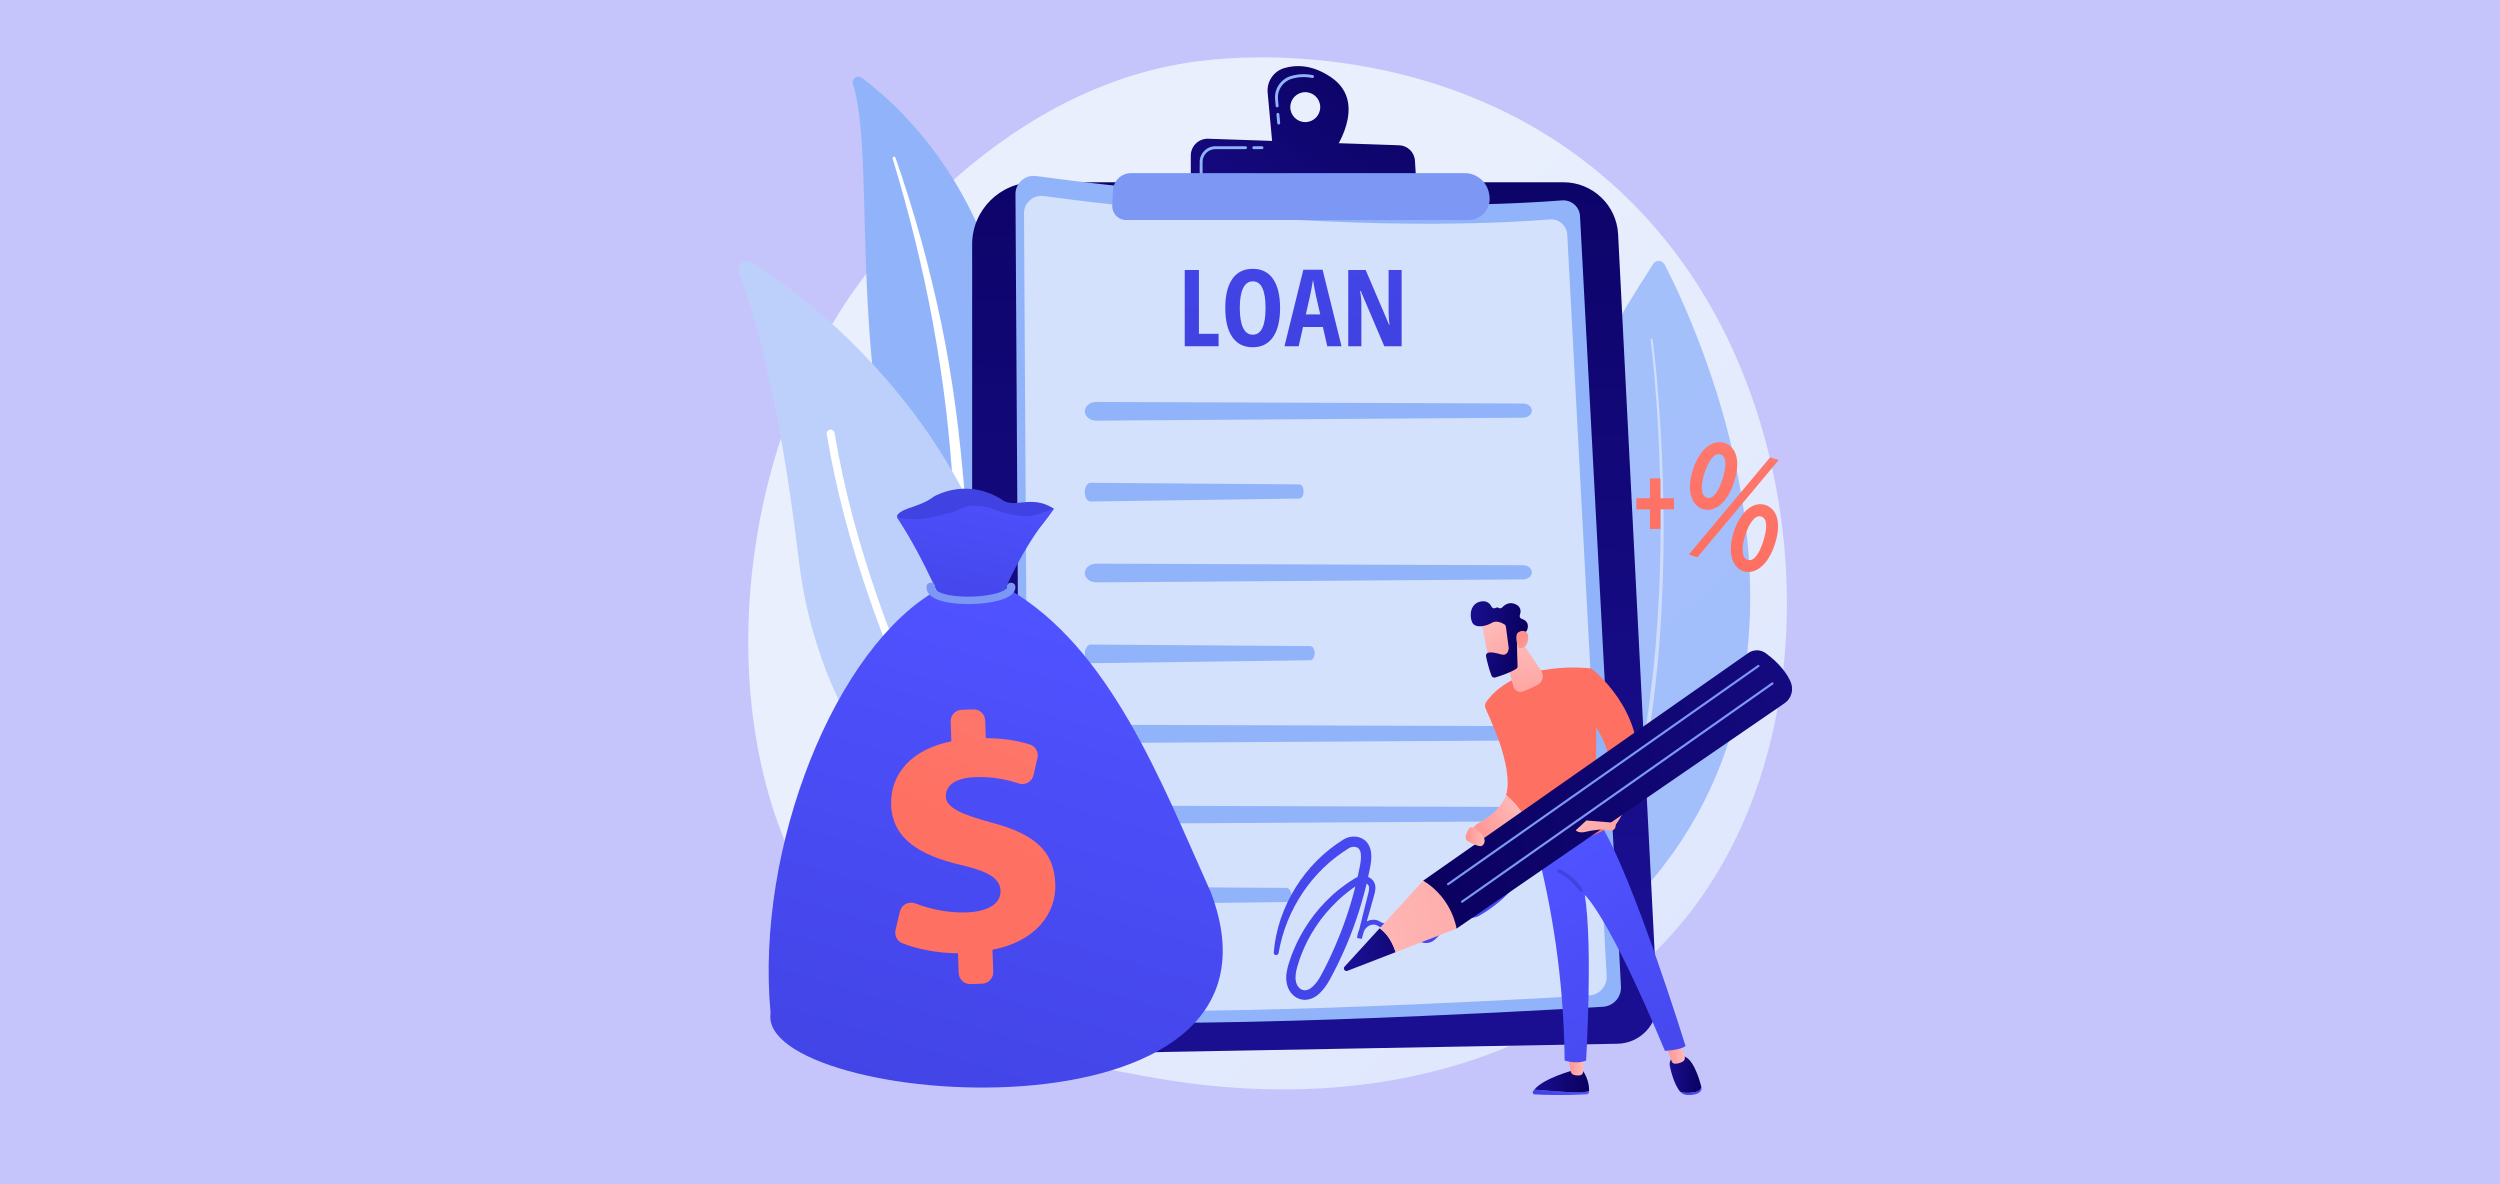
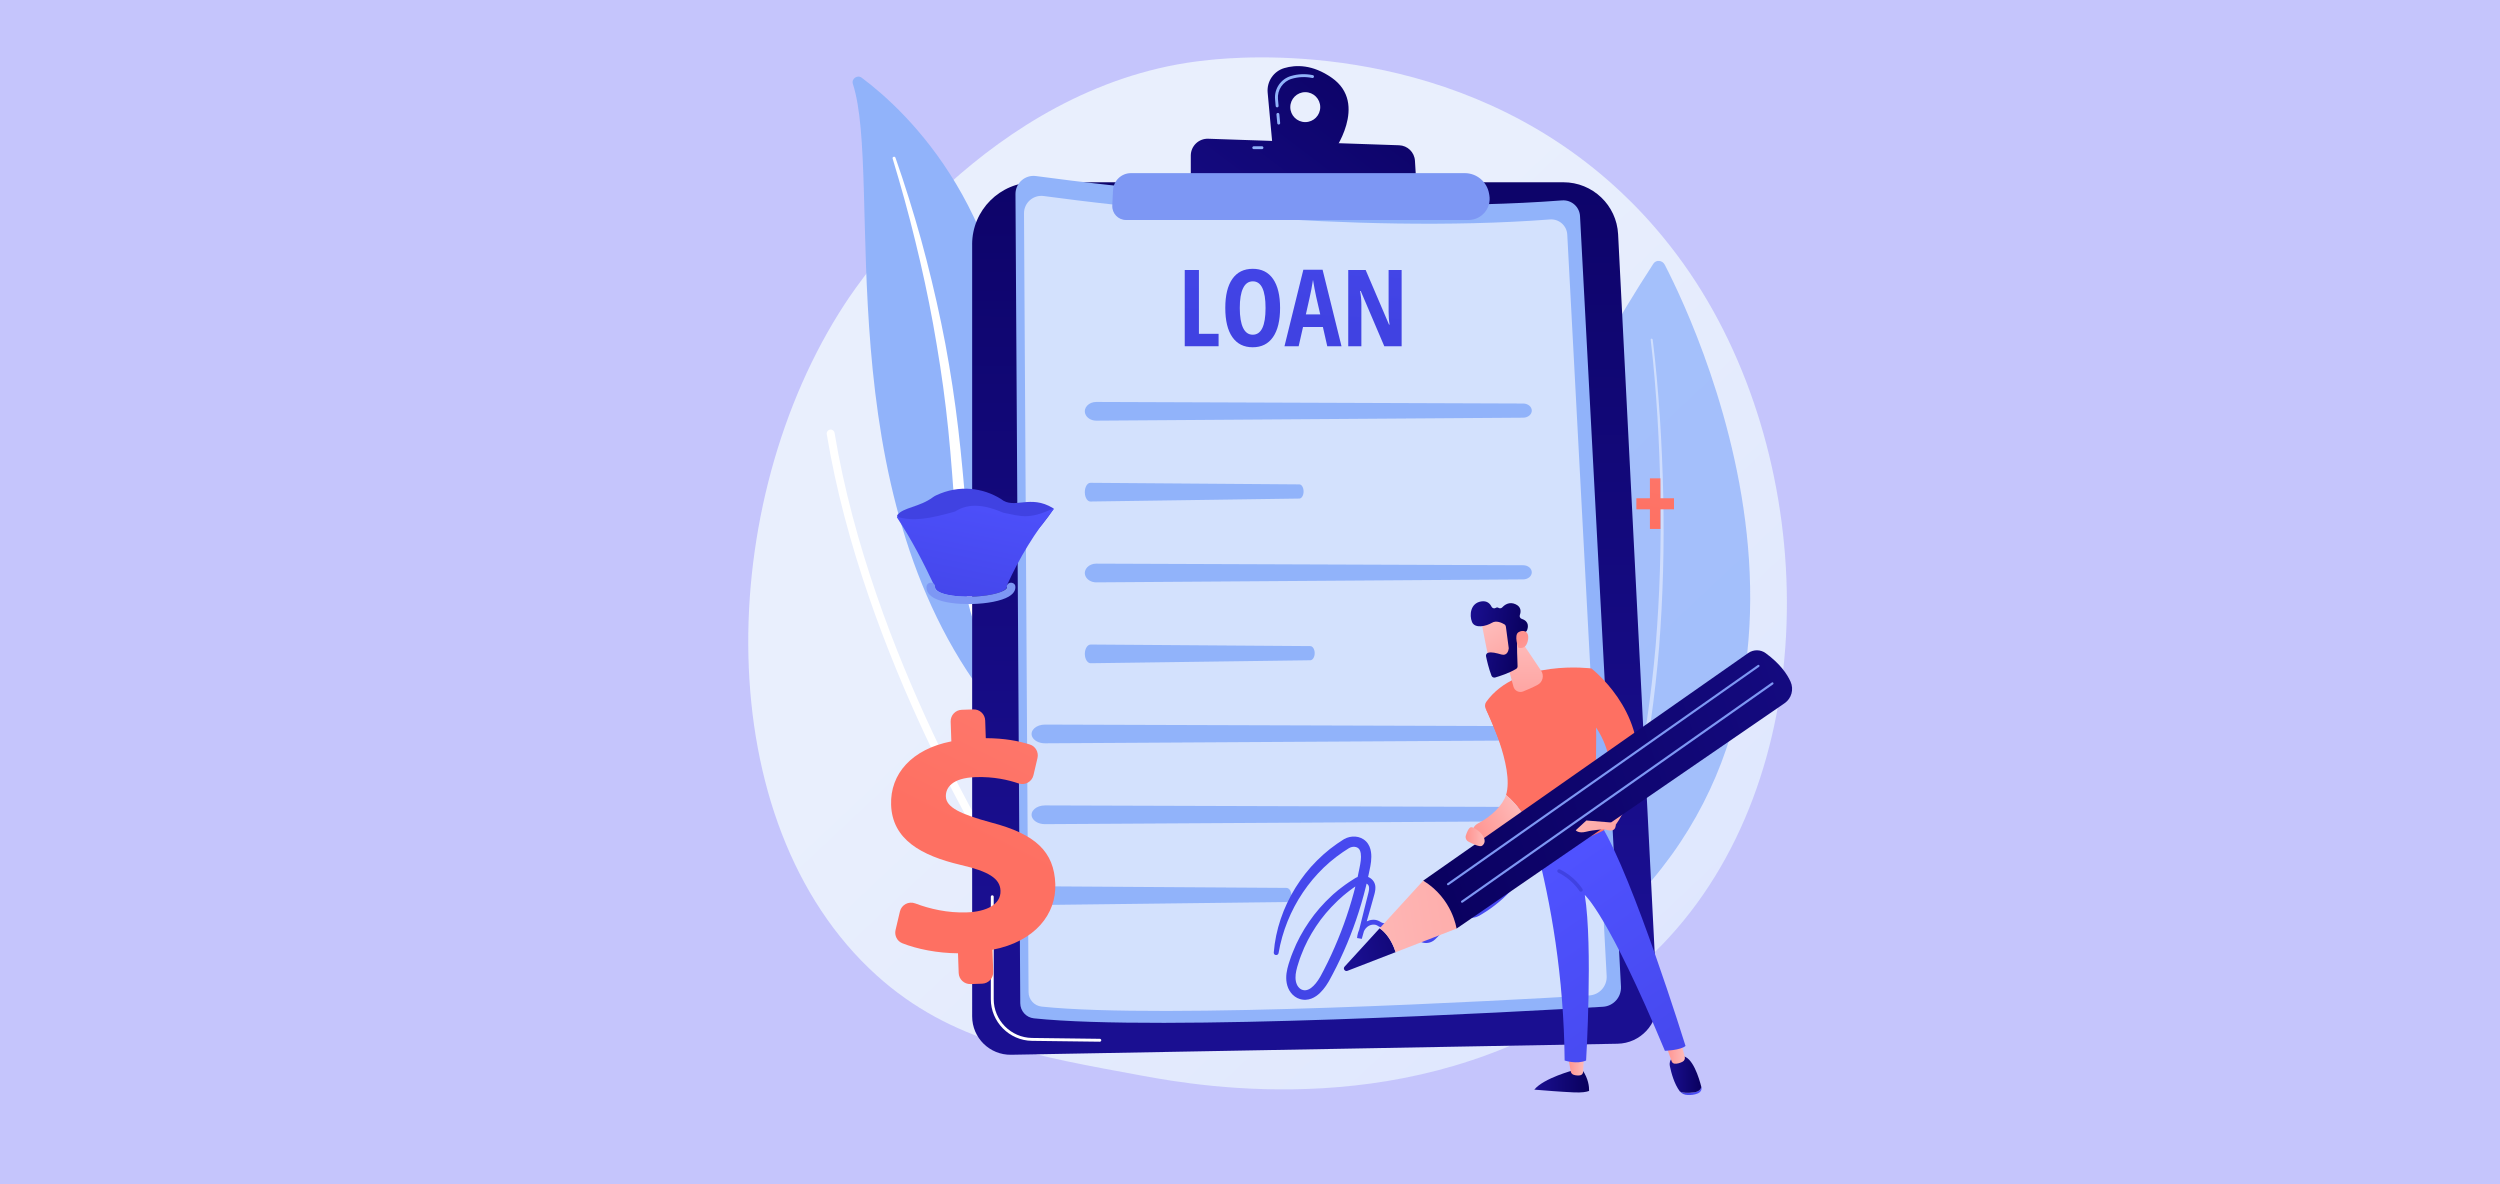
<svg xmlns="http://www.w3.org/2000/svg" version="1.1" id="Layer_1" x="0px" y="0px" viewBox="0 0 950 450" style="enable-background:new 0 0 950 450;" xml:space="preserve">
  <style type="text/css">
	.st0{fill:#C5C5FC;}
	.st1{fill:url(#SVGID_1_);}
	.st2{opacity:0.77;}
	.st3{fill:#91B3FA;}
	.st4{opacity:0.5;fill:#FFFFFF;}
	.st5{fill:#FFFFFF;}
	.st6{fill:#BDD0FB;}
	.st7{fill:url(#SVGID_2_);}
	.st8{opacity:0.6;fill:#FFFFFF;}
	.st9{fill:url(#SVGID_3_);}
	.st10{fill:url(#SVGID_4_);}
	.st11{fill:url(#SVGID_5_);}
	.st12{fill:url(#SVGID_6_);}
	.st13{fill:url(#SVGID_7_);}
	.st14{fill:url(#SVGID_8_);}
	.st15{fill:#7D97F4;}
	.st16{fill:url(#SVGID_9_);}
	.st17{fill:url(#SVGID_10_);}
	.st18{fill:url(#SVGID_11_);}
	.st19{fill:url(#SVGID_12_);}
	.st20{fill:url(#SVGID_13_);}
	.st21{fill:url(#SVGID_14_);}
	.st22{fill:url(#SVGID_15_);}
	.st23{fill:url(#SVGID_16_);}
	.st24{fill:url(#SVGID_17_);}
	.st25{fill:url(#SVGID_18_);}
	.st26{fill:url(#SVGID_19_);}
	.st27{fill:url(#SVGID_20_);}
	.st28{fill:url(#SVGID_21_);}
	.st29{fill:url(#SVGID_22_);}
	.st30{fill:url(#SVGID_23_);}
	.st31{fill:url(#SVGID_24_);}
	.st32{fill:url(#SVGID_25_);}
	.st33{fill:url(#SVGID_26_);}
	.st34{fill:url(#SVGID_27_);}
	.st35{fill:url(#SVGID_28_);}
	.st36{fill:url(#SVGID_29_);}
	.st37{fill:url(#SVGID_30_);}
	.st38{fill:url(#SVGID_31_);}
	.st39{fill:url(#SVGID_32_);}
	.st40{fill:url(#SVGID_33_);}
	.st41{fill:url(#SVGID_34_);}
	.st42{fill:url(#SVGID_35_);}
	.st43{fill:url(#SVGID_36_);}
	.st44{fill:url(#SVGID_37_);}
</style>
  <rect class="st0" width="950" height="450" />
  <g>
    <linearGradient id="SVGID_1_" gradientUnits="userSpaceOnUse" x1="715.09" y1="477.927" x2="436.802" y2="181.685">
      <stop offset="0" style="stop-color:#DAE3FE" />
      <stop offset="1" style="stop-color:#E9EFFD" />
    </linearGradient>
    <path class="st1" d="M631.53,359.08c-10.27,10.59-19.47,16.81-26.5,21.51c-68.64,45.83-147.1,32.62-171.36,28.11   c-39.14-7.28-72.18-12.42-100.56-38.07c-64.5-58.27-61.36-179.84-12.08-255.14c5.84-8.93,55.05-81.87,133.69-92.15   c1.92-0.25,3.36-0.39,4.61-0.53c12.16-1.29,87.54-8.09,149.01,43.41c8.8,7.37,22.96,20.67,36.09,40.94   C692.44,181.31,692.59,296.14,631.53,359.08z" />
    <g class="st2">
      <path class="st3" d="M632.6,100.58c13.64,26.4,86.87,182.9-45.44,269.25c0,0-74.33-92.2,41.14-269.65    C629.31,98.63,631.71,98.86,632.6,100.58z" />
      <path class="st4" d="M628.04,129.13c1.22,9.86,2.05,19.68,2.71,29.48c0.64,9.8,1.06,19.57,1.27,29.31    c0.44,19.48-0.07,38.81-1.55,57.87c-0.79,9.52-1.85,18.97-3.18,28.33c-1.41,9.33-3.12,18.56-5.18,27.64    c-2.16,9.04-4.66,17.93-7.64,26.59c-3.07,8.6-6.6,16.95-10.69,24.92c-0.23,0.44-0.79,0.54-1.25,0.21    c-0.46-0.33-0.66-0.95-0.43-1.4l0,0l0.01-0.01c4.09-7.87,7.63-16.12,10.72-24.63c3-8.57,5.53-17.38,7.72-26.36    c2.09-9.02,3.84-18.19,5.29-27.47c1.37-9.31,2.47-18.71,3.3-28.19c1.57-18.99,2.16-38.25,1.82-57.68    c-0.16-9.71-0.54-19.46-1.13-29.24c-0.62-9.78-1.4-19.59-2.57-29.4l0-0.01c-0.03-0.23,0.13-0.41,0.34-0.4    C627.82,128.7,628.01,128.89,628.04,129.13z" />
    </g>
    <g>
      <path class="st3" d="M324.1,31.92c-0.65-1.99,1.68-3.63,3.36-2.38c17.05,12.72,59,51.84,58.38,128.62    c-0.78,96.32,22.96,128.74,49.99,147.09c0,0-34.96-6.1-60.25-38.86C313.51,185.96,335.58,67.36,324.1,31.92z" />
      <path class="st5" d="M339.2,60.26c3.13,10.36,6.05,20.77,8.59,31.28c2.59,10.49,4.87,21.06,6.81,31.68    c1.9,10.63,3.6,21.29,4.85,32c1.29,10.71,2.13,21.47,2.93,32.27c0.86,10.79,1.66,21.67,3.58,32.49c1.9,10.8,5.13,21.56,10.22,31.4    c1.27,2.45,2.59,4.89,4.05,7.23c1.41,2.36,2.93,4.67,4.48,6.94c3.13,4.54,6.58,8.87,10.32,12.93c7.52,8.1,16.26,15.05,25.67,20.71    c0.99,0.6,2.27,0.28,2.87-0.71c0.58-0.97,0.29-2.23-0.66-2.84l-0.01,0c-2.25-1.44-4.48-2.9-6.63-4.46    c-1.09-0.76-2.15-1.57-3.22-2.36c-1.04-0.83-2.11-1.62-3.12-2.48c-4.1-3.37-7.97-7.02-11.54-10.94    c-7.18-7.8-13.23-16.71-18.11-26.1c-2.39-4.73-4.43-9.62-6.08-14.65c-1.65-5.04-2.91-10.21-3.89-15.45    c-1.94-10.5-2.83-21.26-3.76-32.04c-0.95-10.78-1.98-21.62-3.45-32.39c-0.72-5.39-1.54-10.76-2.45-16.12    c-0.44-2.68-0.94-5.35-1.42-8.02c-0.51-2.67-1.04-5.33-1.59-7.99c-2.22-10.63-4.77-21.19-7.64-31.66    c-2.93-10.45-6.13-20.82-9.72-31.05c-0.1-0.29-0.42-0.45-0.72-0.34C339.27,59.67,339.11,59.98,339.2,60.26z" />
    </g>
    <g>
      <g>
-         <path class="st6" d="M386.46,330.22c-0.67,3.8-5,5.68-8.27,3.62c-18-11.39-65.98-48.18-74.67-121.2     c-7.34-61.66-17.17-94.39-22.67-108.94c-1.16-3.08,2.28-5.85,5.04-4.06C316.37,119.33,410.72,192.46,386.46,330.22z" />
        <path class="st5" d="M381.32,331.15c-0.07,0.07-0.15,0.13-0.23,0.18c-0.7,0.45-1.63,0.24-2.08-0.46     c-0.51-0.8-50.77-80.61-64.84-165.88c-0.14-0.82,0.42-1.6,1.24-1.73c0.82-0.14,1.6,0.42,1.73,1.24     c13.97,84.65,63.91,163.96,64.41,164.76C381.94,329.86,381.83,330.66,381.32,331.15z" />
      </g>
    </g>
    <g>
      <linearGradient id="SVGID_2_" gradientUnits="userSpaceOnUse" x1="501.094" y1="-20.599" x2="498.911" y2="349.735">
        <stop offset="0" style="stop-color:#09005D" />
        <stop offset="1" style="stop-color:#1A0F91" />
      </linearGradient>
      <path class="st7" d="M369.41,92.9c0-13.06,10.58-23.64,23.64-23.64h201.03c11.09,0,20.24,8.69,20.8,19.77l14.84,291.45    c0.44,8.67-6.38,15.98-15.06,16.14l-230.4,4.19c-8.15,0.15-14.84-6.42-14.84-14.58V92.9z" />
      <path class="st5" d="M417.93,395.85C417.93,395.85,417.92,395.85,417.93,395.85l-25.79-0.33c-8.62-0.11-15.63-7.22-15.63-15.84    v-38.92c0-0.3,0.25-0.55,0.55-0.55c0.3,0,0.55,0.25,0.55,0.55v38.92c0,8.02,6.53,14.63,14.55,14.74l25.78,0.33    c0.3,0,0.55,0.25,0.54,0.56C418.48,395.61,418.23,395.85,417.93,395.85z" />
      <path class="st5" d="M377.06,329.25c-0.3,0-0.55-0.25-0.55-0.55v-6.3c0-0.3,0.25-0.55,0.55-0.55c0.3,0,0.55,0.25,0.55,0.55v6.3    C377.61,329,377.36,329.25,377.06,329.25z" />
      <g>
        <path class="st3" d="M385.88,73.75c-0.02-4.18,3.65-7.41,7.79-6.85c27.45,3.72,121.85,15.24,199.9,9.25     c3.56-0.27,6.65,2.42,6.84,5.99l15.56,292.75c0.21,4.01-2.85,7.45-6.86,7.68c-32.83,1.94-168.01,9.45-216.23,4.4     c-2.93-0.31-5.16-2.78-5.18-5.73L385.88,73.75z" />
        <path class="st8" d="M389.12,81.08c-0.02-4.02,3.51-7.13,7.49-6.59c26.42,3.58,117.26,14.66,192.37,8.9     c3.43-0.26,6.4,2.33,6.58,5.76l14.97,281.73c0.21,3.86-2.74,7.17-6.61,7.39c-31.59,1.87-161.69,9.1-208.09,4.24     c-2.82-0.3-4.97-2.67-4.98-5.51L389.12,81.08z" />
        <g>
          <path class="st3" d="M392.17,279.81c0.59,1.57,2.64,2.67,4.97,2.65l189.85-1.13c2.15-0.01,3.87-1.25,3.82-2.75      c-0.05-1.46-1.75-2.63-3.83-2.63l-189.86-0.61C393.77,275.33,391.32,277.54,392.17,279.81z" />
          <path class="st3" d="M392.17,310.53c0.59,1.57,2.64,2.67,4.97,2.65l189.85-1.13c2.15-0.01,3.87-1.25,3.82-2.75      c-0.05-1.46-1.75-2.63-3.83-2.63l-189.86-0.61C393.77,306.05,391.32,308.27,392.17,310.53z" />
          <path class="st3" d="M392.08,341.26L392.08,341.26c0.29,1.57,1.31,2.67,2.47,2.65l94.26-1.13c1.07-0.01,1.92-1.25,1.9-2.75      c-0.02-1.46-0.87-2.63-1.9-2.63l-94.26-0.61C392.88,336.78,391.66,338.99,392.08,341.26z" />
        </g>
        <g>
          <path class="st3" d="M412.38,157.2c0.51,1.57,2.26,2.67,4.25,2.65l162.19-1.13c1.83-0.01,3.3-1.25,3.26-2.75      c-0.04-1.46-1.49-2.63-3.28-2.63l-162.2-0.6C413.74,152.73,411.65,154.94,412.38,157.2z" />
          <path class="st3" d="M412.3,187.93c0.25,1.57,1.1,2.67,2.08,2.65l79.38-1.13c0.9-0.01,1.62-1.25,1.6-2.75      c-0.02-1.46-0.73-2.63-1.6-2.63l-79.38-0.6C412.97,183.45,411.94,185.66,412.3,187.93z" />
          <path class="st3" d="M412.38,218.65c0.51,1.57,2.26,2.67,4.25,2.65l162.19-1.13c1.83-0.01,3.3-1.25,3.26-2.75      c-0.04-1.46-1.49-2.63-3.28-2.63l-162.2-0.61C413.74,214.17,411.65,216.39,412.38,218.65z" />
          <path class="st3" d="M412.31,249.38L412.31,249.38c0.26,1.57,1.16,2.67,2.18,2.65l83.41-1.13c0.94-0.01,1.7-1.25,1.68-2.75      c-0.02-1.46-0.77-2.63-1.68-2.63l-83.41-0.6C413.01,244.9,411.93,247.11,412.31,249.38z" />
        </g>
        <g>
          <linearGradient id="SVGID_3_" gradientUnits="userSpaceOnUse" x1="462.924" y1="-4.679" x2="456.402" y2="121.413">
            <stop offset="0" style="stop-color:#4F52FF" />
            <stop offset="1" style="stop-color:#4042E2" />
          </linearGradient>
          <path class="st9" d="M450.2,131.57V102.6h5.39v24.25h7.47v4.72H450.2z" />
          <linearGradient id="SVGID_4_" gradientUnits="userSpaceOnUse" x1="482.265" y1="-3.679" x2="475.743" y2="122.414">
            <stop offset="0" style="stop-color:#4F52FF" />
            <stop offset="1" style="stop-color:#4042E2" />
          </linearGradient>
          <path class="st10" d="M486.43,117.04c0,4.79-0.9,8.48-2.69,11.06c-1.8,2.58-4.37,3.86-7.71,3.86c-3.36,0-5.93-1.28-7.73-3.85      c-1.8-2.57-2.69-6.27-2.69-11.1c0-4.79,0.9-8.47,2.69-11.03c1.8-2.56,4.38-3.83,7.77-3.83c3.34,0,5.9,1.28,7.69,3.85      C485.54,108.57,486.43,112.25,486.43,117.04z M471.12,117.04c0,3.3,0.42,5.82,1.25,7.55c0.83,1.73,2.05,2.6,3.67,2.6      c3.25,0,4.87-3.38,4.87-10.14c0-6.76-1.61-10.14-4.83-10.14c-1.64,0-2.87,0.86-3.7,2.59      C471.53,111.21,471.12,113.73,471.12,117.04z" />
          <linearGradient id="SVGID_5_" gradientUnits="userSpaceOnUse" x1="505.866" y1="-2.458" x2="499.344" y2="123.634">
            <stop offset="0" style="stop-color:#4F52FF" />
            <stop offset="1" style="stop-color:#4042E2" />
          </linearGradient>
          <path class="st11" d="M504.36,131.57l-1.66-7.31h-7.55l-1.66,7.31h-5.39l7.17-29.08h7.31l7.19,29.08H504.36z M501.69,119.48      l-1.55-6.74c-0.09-0.41-0.3-1.44-0.62-3.08c-0.32-1.64-0.52-2.74-0.58-3.3c-0.17,1.14-0.39,2.39-0.65,3.75      c-0.26,1.37-0.95,4.49-2.06,9.36H501.69z" />
          <linearGradient id="SVGID_6_" gradientUnits="userSpaceOnUse" x1="528.593" y1="-1.282" x2="522.071" y2="124.81">
            <stop offset="0" style="stop-color:#4F52FF" />
            <stop offset="1" style="stop-color:#4042E2" />
          </linearGradient>
          <path class="st12" d="M532.61,131.57h-6.58l-8.95-20.98h-0.26c0.33,1.6,0.5,3.32,0.5,5.15v15.83h-4.99V102.6h6.62l8.88,20.76      h0.22c-0.25-1.39-0.38-3.04-0.38-4.95V102.6h4.95V131.57z" />
        </g>
      </g>
      <linearGradient id="SVGID_7_" gradientUnits="userSpaceOnUse" x1="528.462" y1="-0.483" x2="435.997" y2="121.153">
        <stop offset="0" style="stop-color:#09005D" />
        <stop offset="1" style="stop-color:#1A0F91" />
      </linearGradient>
      <path class="st13" d="M506.03,29.52c-7.26-5.05-13.58-4.95-18.02-3.64c-4.05,1.2-6.68,5.11-6.3,9.32l1.92,20.92l22.81,2.02    C506.44,58.15,520.27,39.43,506.03,29.52z M496,46.4c-3.14,0-5.69-2.55-5.69-5.69c0-3.14,2.55-5.69,5.69-5.69    c3.14,0,5.69,2.55,5.69,5.69C501.69,43.86,499.14,46.4,496,46.4z" />
      <path class="st3" d="M485.91,47.33c-0.28,0-0.52-0.21-0.55-0.5l-0.31-3.33c-0.03-0.3,0.2-0.57,0.5-0.6c0.31-0.03,0.57,0.2,0.6,0.5    l0.31,3.33c0.03,0.3-0.2,0.57-0.5,0.6C485.95,47.33,485.93,47.33,485.91,47.33z M485.31,40.8c-0.28,0-0.52-0.21-0.55-0.5    l-0.23-2.53c-0.37-4.01,2.16-7.74,6-8.88c2.72-0.8,5.53-0.92,8.34-0.34c0.3,0.06,0.49,0.35,0.43,0.65    c-0.06,0.3-0.35,0.49-0.65,0.43c-2.63-0.54-5.26-0.43-7.8,0.32c-3.34,0.99-5.53,4.23-5.22,7.72l0.23,2.53    c0.03,0.3-0.2,0.57-0.5,0.6C485.35,40.8,485.33,40.8,485.31,40.8z" />
      <linearGradient id="SVGID_8_" gradientUnits="userSpaceOnUse" x1="538.605" y1="7.227" x2="446.139" y2="128.864">
        <stop offset="0" style="stop-color:#09005D" />
        <stop offset="1" style="stop-color:#1A0F91" />
      </linearGradient>
      <path class="st14" d="M452.5,69.65V59.13c0-3.63,3.01-6.54,6.64-6.41l72.52,2.48c3.22,0.11,5.82,2.65,6.02,5.87l0.61,10.11    L452.5,69.65z" />
      <path class="st3" d="M479.55,56.68h-3.12c-0.3,0-0.55-0.25-0.55-0.55c0-0.3,0.25-0.55,0.55-0.55h3.12c0.3,0,0.55,0.25,0.55,0.55    C480.1,56.43,479.85,56.68,479.55,56.68z" />
-       <path class="st3" d="M456.43,66.34c-0.3,0-0.55-0.25-0.55-0.55v-4.26c0-3.29,2.67-5.96,5.96-5.96h11.47c0.3,0,0.55,0.25,0.55,0.55    c0,0.3-0.25,0.55-0.55,0.55h-11.47c-2.68,0-4.86,2.18-4.86,4.86v4.26C456.98,66.1,456.73,66.34,456.43,66.34z" />
      <path class="st15" d="M422.95,72.3c0.18-3.64,3.18-6.51,6.83-6.51l126.82,0c4.56,0,8.46,3.28,9.24,7.77l0.11,0.62    c0.85,4.92-2.94,9.42-7.93,9.42H427.9c-2.99,0-5.37-2.5-5.23-5.49L422.95,72.3z" />
      <linearGradient id="SVGID_9_" gradientUnits="userSpaceOnUse" x1="591.434" y1="247.335" x2="487.56" y2="409.669">
        <stop offset="0" style="stop-color:#4F52FF" />
        <stop offset="1" style="stop-color:#4042E2" />
      </linearGradient>
      <path class="st16" d="M484.03,361.97c0.68-8.66,3.62-17.16,8.23-24.61c2.32-3.72,5.04-7.21,8.16-10.32    c0.8-0.76,1.58-1.53,2.4-2.27c0.84-0.71,1.67-1.44,2.53-2.13c0.88-0.66,1.75-1.34,2.66-1.97l1.38-0.91l0.69-0.46l0.35-0.23    c0.13-0.08,0.29-0.18,0.44-0.26c2.43-1.34,5.92-1.4,8.27,0.96c0.57,0.57,0.97,1.25,1.27,1.92c0.14,0.34,0.27,0.68,0.35,1.01    c0.1,0.34,0.16,0.67,0.21,0.99c0.21,1.31,0.15,2.53,0.03,3.71c-0.06,0.59-0.16,1.17-0.26,1.73l-0.32,1.59    c-0.2,1.06-0.44,2.12-0.67,3.17c-0.47,2.11-0.99,4.2-1.55,6.29c-2.26,8.34-5.24,16.48-8.93,24.29l-1.41,2.91    c-0.49,0.96-0.98,1.92-1.48,2.88l-0.77,1.43l-0.38,0.71l-0.42,0.74c-0.58,0.99-1.24,1.95-2,2.87c-0.76,0.91-1.63,1.79-2.7,2.52    c-1.07,0.73-2.41,1.32-3.9,1.39c-0.37,0.04-0.74,0-1.11-0.04c-0.37-0.02-0.72-0.14-1.07-0.22c-0.7-0.19-1.37-0.53-1.96-0.95    c-1.18-0.84-2.03-2-2.56-3.25c-0.51-1.23-0.73-2.52-0.74-3.78c-0.02-1.25,0.17-2.45,0.43-3.57c0.26-1.13,0.59-2.18,0.95-3.22    l0.53-1.56l0.6-1.53c1.6-4.09,3.72-7.96,6.2-11.56c2.47-3.62,5.38-6.92,8.59-9.88l0.6-0.56l0.63-0.53l1.25-1.06    c0.43-0.34,0.86-0.67,1.3-1c0.43-0.33,0.86-0.67,1.31-0.98c0.9-0.63,1.78-1.26,2.72-1.83l0.69-0.44l0.35-0.22    c0.06-0.04,0.11-0.07,0.18-0.11l0.23-0.13c0.62-0.32,1.29-0.54,1.99-0.61c1.39-0.16,2.88,0.25,3.96,1.23    c0.55,0.49,1,1.19,1.2,1.91c0.21,0.72,0.21,1.42,0.14,2.05c-0.07,0.63-0.2,1.21-0.35,1.75l-0.43,1.55l-0.86,3.08    c-1.14,4.11-2.33,8.2-3.5,12.3l0,0.01l-1.8-0.32c0.13-1.38,0.51-2.77,1.27-4.02c0.39-0.62,0.86-1.2,1.46-1.67    c0.6-0.49,1.29-0.83,2.01-1.04c0.73-0.2,1.51-0.28,2.3-0.15c0.39,0.06,0.78,0.17,1.15,0.35c0.19,0.08,0.36,0.19,0.54,0.29    l0.36,0.23c0.88,0.5,1.98,0.59,2.88,0.19c0.23-0.09,0.44-0.22,0.64-0.37c0.09-0.08,0.2-0.15,0.28-0.24l0.14-0.13l0.16-0.17    l1.31-1.4l2.62-2.8l2.62-2.8l1.31-1.4c0.32-0.34,0.78-0.64,1.3-0.74c0.51-0.11,1.05-0.04,1.5,0.17c0.46,0.21,0.85,0.54,1.12,0.98    c0.27,0.44,0.39,0.99,0.33,1.49c-0.01,0.13-0.03,0.25-0.07,0.37c-0.03,0.11-0.07,0.26-0.09,0.31l-0.16,0.44l-0.3,0.89    c-0.39,1.19-0.71,2.4-0.98,3.62c-0.27,1.22-0.48,2.45-0.64,3.69c-0.02,0.15-0.04,0.32-0.05,0.46l-0.01,0.38    c-0.02,0.13,0.01,0.25,0.02,0.37c0.02,0.12,0.01,0.25,0.06,0.36c0.1,0.48,0.36,0.91,0.68,1.29c0.31,0.38,0.75,0.66,1.21,0.86    c0.23,0.11,0.48,0.15,0.72,0.22c0.25,0.02,0.49,0.06,0.74,0.03c0.49-0.04,0.98-0.17,1.39-0.44l0.16-0.09l0.15-0.12l0.3-0.24    l0.68-0.66c1.8-1.77,3.53-3.62,5.17-5.55c3.27-3.86,6.2-8.01,8.74-12.39l0.93-1.65l0.45-0.84l0.22-0.42l0.06-0.1    c0-0.01,0-0.01,0-0.01c0.01,0-0.01,0.01,0,0.02c0,0.07,0.03,0.08,0.02,0.08c0,0,0.01,0.01,0.04,0.01    c0.03-0.01,0.07-0.01,0.07-0.02c0,0,0,0,0,0l-0.08,0.08l-0.16,0.16c-0.11,0.11-0.21,0.22-0.32,0.33    c-0.21,0.22-0.41,0.45-0.62,0.68c-0.8,0.93-1.53,1.93-2.17,2.97c-0.32,0.52-0.62,1.06-0.9,1.61c-0.14,0.27-0.27,0.55-0.4,0.83    l-0.19,0.42l-0.09,0.21l-0.06,0.19c-0.36,0.99-0.37,2.08,0.08,3.02c0.44,0.93,1.25,1.73,2.23,2.08c0.48,0.21,1,0.26,1.51,0.27    c0.51-0.05,1.03-0.13,1.5-0.37l0.36-0.17l0.41-0.24c0.27-0.16,0.54-0.31,0.81-0.48c0.54-0.32,1.07-0.66,1.59-1.01    c4.19-2.77,7.94-6.19,11.06-10.12l0,0c0.32-0.4,0.89-0.46,1.29-0.15c0.4,0.32,0.46,0.89,0.15,1.29    c-3.24,4.08-7.14,7.64-11.48,10.51c-0.54,0.36-1.09,0.71-1.65,1.04c-0.28,0.17-0.56,0.33-0.84,0.5l-0.42,0.25l-0.51,0.24    c-0.67,0.33-1.44,0.48-2.2,0.54c-0.76-0.01-1.54-0.09-2.24-0.39c-1.43-0.53-2.58-1.65-3.23-3.02c-0.67-1.37-0.66-3.04-0.14-4.43    l0.09-0.27l0.1-0.23l0.2-0.45c0.14-0.3,0.28-0.6,0.43-0.9c0.3-0.59,0.63-1.17,0.97-1.74c0.69-1.13,1.48-2.21,2.35-3.21    c0.22-0.25,0.44-0.5,0.67-0.74c0.11-0.12,0.23-0.24,0.34-0.36l0.17-0.18l0.09-0.09c0.06-0.05,0.12-0.1,0.18-0.15    c0.25-0.19,0.59-0.34,0.95-0.36c0.35-0.02,0.68,0.07,0.96,0.23c0.55,0.3,0.97,0.95,0.91,1.66c-0.02,0.17-0.05,0.34-0.11,0.49    c-0.03,0.07-0.06,0.15-0.09,0.21l-0.06,0.11l-0.23,0.43l-0.46,0.85l-0.95,1.69c-2.59,4.47-5.58,8.71-8.93,12.66    c-1.67,1.97-3.44,3.86-5.28,5.67l-0.69,0.68l-0.44,0.37l-0.23,0.18l-0.25,0.15c-0.66,0.43-1.44,0.65-2.22,0.71    c-0.39,0.04-0.78-0.01-1.17-0.05c-0.38-0.09-0.76-0.17-1.12-0.33c-0.71-0.3-1.38-0.74-1.88-1.34c-0.51-0.59-0.91-1.3-1.08-2.07    c-0.06-0.19-0.07-0.39-0.1-0.58c-0.03-0.19-0.05-0.39-0.04-0.58l0.02-0.58l0.06-0.49c0.16-1.3,0.39-2.59,0.67-3.86    c0.28-1.28,0.62-2.54,1.03-3.78l0.31-0.93l0.16-0.46c0.04-0.1,0.03-0.11,0.04-0.15c0.01-0.04,0.02-0.07,0.02-0.1    c0.02-0.13-0.01-0.24-0.07-0.35c-0.06-0.11-0.18-0.21-0.3-0.26c-0.27-0.11-0.47-0.07-0.7,0.15l-1.31,1.4l-2.62,2.8l-2.62,2.8    l-1.31,1.4l-0.16,0.17l-0.21,0.2c-0.14,0.14-0.29,0.26-0.45,0.38c-0.32,0.23-0.66,0.44-1.02,0.59c-1.45,0.63-3.16,0.48-4.5-0.28    l-0.45-0.28c-0.1-0.06-0.2-0.12-0.31-0.16c-0.21-0.1-0.44-0.17-0.68-0.2c-0.48-0.08-1-0.04-1.5,0.1    c-1.01,0.28-1.84,0.97-2.41,1.92c-0.57,0.94-0.89,2.08-1,3.23l-1.8-0.32l0-0.01c1.03-4.14,2.04-8.28,3.09-12.41l0.78-3.1    l0.39-1.54c0.12-0.49,0.21-0.96,0.24-1.39c0.03-0.43,0.01-0.82-0.09-1.12c-0.1-0.3-0.25-0.53-0.5-0.74    c-0.52-0.45-1.26-0.64-1.99-0.54c-0.36,0.05-0.72,0.18-1.04,0.35l-0.12,0.07l-0.16,0.1l-0.32,0.22l-0.65,0.43    c-0.88,0.56-1.7,1.19-2.54,1.81c-0.42,0.3-0.82,0.64-1.22,0.96c-0.4,0.33-0.81,0.65-1.21,0.99l-1.16,1.04l-0.58,0.52l-0.56,0.54    c-3,2.87-5.72,6.04-8,9.5c-2.29,3.45-4.24,7.14-5.68,11.02l-0.54,1.45l-0.47,1.47c-0.33,0.98-0.61,1.97-0.82,2.92    c-0.42,1.9-0.44,3.73,0.21,5.22c0.31,0.71,0.79,1.31,1.36,1.7c0.29,0.19,0.58,0.34,0.91,0.42c0.33,0.08,0.65,0.14,0.98,0.1    c0.64-0.04,1.34-0.31,2.02-0.78c0.68-0.47,1.34-1.13,1.93-1.85c0.6-0.73,1.14-1.54,1.63-2.39l0.36-0.65l0.37-0.7l0.74-1.4    c0.48-0.93,0.95-1.88,1.42-2.82l1.35-2.85c3.52-7.64,6.41-15.57,8.59-23.7c0.53-2.03,1.04-4.07,1.49-6.13    c0.22-1.03,0.45-2.05,0.64-3.09l0.3-1.55c0.09-0.49,0.16-0.96,0.21-1.43c0.1-0.94,0.12-1.87-0.01-2.66    c-0.13-0.8-0.39-1.44-0.76-1.8c-0.17-0.2-0.4-0.33-0.67-0.47c-0.29-0.11-0.59-0.22-0.92-0.23c-0.65-0.06-1.36,0.09-2,0.44    c-0.09,0.05-0.15,0.08-0.25,0.14l-0.32,0.21l-0.65,0.42l-1.29,0.84c-0.85,0.58-1.66,1.22-2.5,1.81c-0.82,0.62-1.6,1.3-2.4,1.94    c-0.78,0.67-1.52,1.39-2.29,2.08c-2.96,2.86-5.65,6.04-7.95,9.48c-4.63,6.87-7.82,14.75-9.23,23.01c-0.08,0.5-0.56,0.84-1.06,0.75    C484.33,362.87,484,362.44,484.03,361.97z" />
    </g>
    <g>
      <linearGradient id="SVGID_10_" gradientUnits="userSpaceOnUse" x1="387.466" y1="85.322" x2="374.422" y2="170.108">
        <stop offset="0" style="stop-color:#4F52FF" />
        <stop offset="1" style="stop-color:#4042E2" />
      </linearGradient>
      <path class="st17" d="M341.02,195.68c2.12-2.85,8.47-2.99,13.47-6.72c0.37-0.28,0.77-0.51,1.19-0.71c8.95-4.22,18-2.81,24.67,1.36    c0.02,0.01,0.04,0.03,0.06,0.04c4.98,4.04,11.07-1.89,19.69,3.42c0.19,0.12,0.36,0.26,0.23,0.44    c-5.03,7.54-12.31,15.92-25.3,22.65c-0.19,0.1-0.43,0.09-0.61-0.02l-33.21-19.55C340.88,196.41,340.8,195.98,341.02,195.68z" />
      <linearGradient id="SVGID_11_" gradientUnits="userSpaceOnUse" x1="411.997" y1="240.65" x2="350.155" y2="447.432">
        <stop offset="0" style="stop-color:#4F52FF" />
        <stop offset="1" style="stop-color:#4042E2" />
      </linearGradient>
-       <path class="st18" d="M356.82,223.83c-39.15,21.44-69.91,97.99-64,161.15c-5.58,35.6,204.82,53.66,167.35-45.78    c-18.8-41.81-38.25-93.1-77.1-115.45L356.82,223.83z" />
      <linearGradient id="SVGID_12_" gradientUnits="userSpaceOnUse" x1="590.746" y1="524.586" x2="536.806" y2="595.732" gradientTransform="matrix(0.951 -0.31 0.231 0.708 -303.977 -8.88)">
        <stop offset="0" style="stop-color:#4F52FF" />
        <stop offset="1" style="stop-color:#4042E2" />
      </linearGradient>
      <path class="st19" d="M355.29,223.05c-4.61-9.71-8.57-17.43-14.45-26.45c-0.06-0.11,0.04-0.25,0.17-0.21    c5.98,1.85,12.18,0.74,21.9-2c0.01,0,0.03-0.01,0.04-0.02c5.5-3.54,11.78-2.34,18.33,0.46c0.01,0,0.02,0.01,0.03,0.01    c7.07,1.41,9.47,2.62,18.89-1.56c0.13-0.06,0.25,0.08,0.18,0.2c-7.14,8.86-13.02,18.48-17.69,28.82    c-0.03,0.04-0.02,0.09-0.01,0.14C383.53,227.49,355.89,228.57,355.29,223.05z" />
      <g>
        <linearGradient id="SVGID_13_" gradientUnits="userSpaceOnUse" x1="290.613" y1="255.843" x2="210.176" y2="468.891" gradientTransform="matrix(0.995 0.101 -0.101 0.995 209.284 -169.344)">
          <stop offset="0" style="stop-color:#FF928E" />
          <stop offset="1" style="stop-color:#FE7062" />
        </linearGradient>
        <path class="st20" d="M364.3,369.74l-0.26-7.49c-7.81-0.04-15.6-1.61-21.16-3.82c-1.99-0.79-3.06-2.95-2.57-5.03l1.66-7.04     c0.61-2.58,3.34-4,5.83-3.06c5.52,2.09,12.3,3.66,19.54,3.41c7.52-0.26,13.03-3,12.85-8.23c-0.16-4.71-4.59-7.37-15.14-9.81     c-15.05-3.56-25.98-9.68-26.43-22.81c-0.41-11.85,7.94-21.2,22.89-24.14l-0.26-7.49c-0.08-2.41,1.8-4.43,4.21-4.51l4.4-0.15     c2.41-0.08,4.43,1.8,4.51,4.21l0.23,6.72c7.23,0.04,12.53,1.09,16.75,2.41c2.16,0.68,3.41,2.94,2.89,5.15l-1.52,6.51     c-0.59,2.51-3.2,3.96-5.64,3.14c-3.89-1.32-9.37-2.64-16.43-2.4c-8.92,0.31-11.34,4.09-11.22,7.41     c0.14,4.08,5.59,6.69,17.31,9.86c16.74,4.39,23.85,11.03,24.28,23.39c0.39,11.34-7.66,21.82-23.88,24.94l0.29,8.38     c0.08,2.41-1.8,4.43-4.21,4.51l-4.4,0.15C366.41,374.03,364.39,372.15,364.3,369.74z" />
      </g>
      <path class="st15" d="M367.94,229.54c-3.41,0-9.54-0.32-13.16-2.38c-2.74-1.56-2.83-3.53-2.64-4.56c0.14-0.76,0.96-1.28,1.83-1.16    c0.87,0.12,1.46,0.84,1.32,1.61c-0.05,0.29-0.18,0.96,1.23,1.76c2.28,1.3,7.08,2.03,12.53,1.91c5.31-0.12,10.2-1.04,12.48-2.35    c0.81-0.47,1.19-0.91,1.11-1.31c-0.15-0.76,0.44-1.49,1.31-1.61c0.87-0.13,1.69,0.39,1.84,1.15c0.17,0.9,0.08,2.63-2.5,4.12    c-2.82,1.63-8.11,2.68-14.14,2.81C368.78,229.53,368.38,229.54,367.94,229.54z" />
    </g>
    <g>
      <g>
        <linearGradient id="SVGID_14_" gradientUnits="userSpaceOnUse" x1="687.402" y1="42.313" x2="655.515" y2="210.444">
          <stop offset="0" style="stop-color:#FF928E" />
          <stop offset="1" style="stop-color:#FE7062" />
        </linearGradient>
-         <path class="st21" d="M659.04,182.91c-2.72,8.66-7.82,11.85-11.96,10.54c-4.24-1.33-6.29-6.84-3.85-14.75     c2.44-7.77,7.36-11.85,12.01-10.39C660.04,169.83,661.37,175.52,659.04,182.91z M641.75,210.74l30.9-36.95l3.26,1.02l-30.9,36.95     L641.75,210.74z M647.69,179.83c-1.54,4.73-1.37,8.6,0.91,9.31c2.28,0.72,4.43-2.22,6-7.21c1.43-4.55,1.65-8.51-0.81-9.28     C651.46,171.92,649.14,175.22,647.69,179.83z M674.53,206.53c-2.7,8.59-7.77,11.86-11.96,10.54c-4.19-1.32-6.29-6.84-3.78-14.8     c2.42-7.71,7.36-11.85,11.97-10.4C675.55,193.38,676.86,199.14,674.53,206.53z M663.17,203.45c-1.52,4.66-1.37,8.6,0.91,9.31     c2.33,0.73,4.43-2.22,6-7.21c1.45-4.61,1.65-8.51-0.81-9.28C666.94,195.54,664.63,198.84,663.17,203.45z" />
      </g>
      <g>
        <linearGradient id="SVGID_15_" gradientUnits="userSpaceOnUse" x1="658.297" y1="36.793" x2="626.41" y2="204.924">
          <stop offset="0" style="stop-color:#FF928E" />
          <stop offset="1" style="stop-color:#FE7062" />
        </linearGradient>
        <path class="st22" d="M626.97,193.54h-5.15v-4.2h5.15v-7.57h4v7.57h5.15v4.2h-5.15V201h-4V193.54z" />
      </g>
    </g>
    <g>
      <g>
        <g>
          <linearGradient id="SVGID_16_" gradientUnits="userSpaceOnUse" x1="344.201" y1="415.091" x2="365.638" y2="415.091" gradientTransform="matrix(-1 0 0 1 948.058 0)">
            <stop offset="0" style="stop-color:#4F52FF" />
            <stop offset="1" style="stop-color:#4042E2" />
          </linearGradient>
-           <path class="st23" d="M583.03,414.05c3.67,0.32,10.05,0.83,15.07,1.05c3.02,0.13,4.76-0.16,5.76-0.56c0,0.11,0,0.22-0.01,0.32      c-0.02,0.53-0.45,0.95-0.99,0.98c-9.49,0.53-17.04,0.18-19.73,0.02c-0.56-0.03-0.89-0.64-0.6-1.11      C582.67,414.52,582.84,414.28,583.03,414.05z" />
          <linearGradient id="SVGID_17_" gradientUnits="userSpaceOnUse" x1="344.2" y1="410.89" x2="365.032" y2="410.89" gradientTransform="matrix(-1 0 0 1 948.058 0)">
            <stop offset="0" style="stop-color:#09005D" />
            <stop offset="1" style="stop-color:#1A0F91" />
          </linearGradient>
          <path class="st24" d="M598.1,415.11c-5.02-0.22-11.4-0.74-15.07-1.05c3.61-4.43,15.07-7.42,15.07-7.42h3.24      c2.23,3.21,2.55,6.26,2.52,7.91C602.86,414.95,601.12,415.24,598.1,415.11z" />
          <linearGradient id="SVGID_18_" gradientUnits="userSpaceOnUse" x1="346.18" y1="405.024" x2="352.219" y2="405.024" gradientTransform="matrix(-1 0 0 1 948.058 0)">
            <stop offset="0" style="stop-color:#FEBBBA" />
            <stop offset="1" style="stop-color:#FF928E" />
          </linearGradient>
          <path class="st25" d="M601.88,401.35l-0.3,5.99c-0.03,0.65-0.52,1.19-1.17,1.29c-0.65,0.09-1.51,0.1-2.43-0.2      c-0.57-0.19-0.98-0.66-1.09-1.24l-1.05-5.83H601.88z" />
        </g>
        <g>
          <g>
            <linearGradient id="SVGID_19_" gradientUnits="userSpaceOnUse" x1="301.466" y1="414.629" x2="309.681" y2="414.629" gradientTransform="matrix(-1 0 0 1 948.058 0)">
              <stop offset="0" style="stop-color:#4F52FF" />
              <stop offset="1" style="stop-color:#4042E2" />
            </linearGradient>
            <path class="st26" d="M643.92,415.06c1.59-0.22,2.31-1.05,2.62-1.93c0,0.01,0,0.02,0.01,0.02c0.23,0.93-0.31,1.9-1.39,2.36       c-1.31,0.56-2.75,0.65-3.86,0.6c-1.2-0.05-2.29-0.54-2.9-1.34l-0.01-0.01C639.58,415.36,641.26,415.43,643.92,415.06z" />
            <linearGradient id="SVGID_20_" gradientUnits="userSpaceOnUse" x1="301.526" y1="408.303" x2="313.584" y2="408.303" gradientTransform="matrix(-1 0 0 1 948.058 0)">
              <stop offset="0" style="stop-color:#09005D" />
              <stop offset="1" style="stop-color:#1A0F91" />
            </linearGradient>
            <path class="st27" d="M636.41,401.32h2.67c4.07-0.08,6.62,8.49,7.45,11.81c-0.3,0.88-1.02,1.71-2.62,1.93       c-2.66,0.37-4.34,0.3-5.54-0.29c-2.2-2.89-3.29-7.12-3.81-9.59C633.97,402.37,636.41,401.32,636.41,401.32z" />
          </g>
          <linearGradient id="SVGID_21_" gradientUnits="userSpaceOnUse" x1="307.793" y1="399.99" x2="315.01" y2="399.99" gradientTransform="matrix(-1 0 0 1 948.058 0)">
            <stop offset="0" style="stop-color:#FEBBBA" />
            <stop offset="1" style="stop-color:#FF928E" />
          </linearGradient>
          <path class="st28" d="M638.73,395.75l1.48,5.89c0.18,0.72-0.16,1.47-0.83,1.81c-0.83,0.43-2,0.87-3.07,0.74      c-0.5-0.06-0.92-0.42-1.09-0.89l-2.18-6.2L638.73,395.75z" />
        </g>
        <linearGradient id="SVGID_22_" gradientUnits="userSpaceOnUse" x1="363.591" y1="333.503" x2="283.712" y2="449.916" gradientTransform="matrix(-1 0 0 1 948.058 0)">
          <stop offset="0" style="stop-color:#4F52FF" />
          <stop offset="1" style="stop-color:#4042E2" />
        </linearGradient>
        <path class="st29" d="M640.5,397.46c-1.84,1.64-7.84,1.85-7.84,1.85c-21.61-51.86-30.44-59.22-30.44-59.22     c3.12,19.57,0.5,62.9,0.5,62.9c-3.57,1.57-8.16,0-8.16,0c-0.29-32.04-5.21-59.99-11.03-82.02c14.6-0.33,22.37-5.33,24.9-7.33     C620.6,333.27,640.5,397.46,640.5,397.46z" />
        <linearGradient id="SVGID_23_" gradientUnits="userSpaceOnUse" x1="666.698" y1="-524.541" x2="636.1" y2="-444.985" gradientTransform="matrix(-1 0 0 1 948.058 0)">
          <stop offset="0" style="stop-color:#FF928E" />
          <stop offset="1" style="stop-color:#FE7062" />
        </linearGradient>
        <path class="st30" d="M604.72,254.01c2.76,13.79,1.77,38.46,1.12,49.72c-0.18,3.16,2.02,7.55,3.81,10.54     c0.28,0.47,0.11,1.07-0.37,1.32c-2.98,1.53-13.09,6.29-24.81,6.89c-0.8,0.04-1.52-0.48-1.73-1.25     c-7.43-27.76-15.89-46.96-18.2-51.97c-0.38-0.83-0.3-1.81,0.23-2.55C576.51,250.32,604.72,254.01,604.72,254.01z" />
        <linearGradient id="SVGID_24_" gradientUnits="userSpaceOnUse" x1="616.738" y1="287.327" x2="600.955" y2="324.368">
          <stop offset="0" style="stop-color:#4F52FF" />
          <stop offset="1" style="stop-color:#4042E2" />
        </linearGradient>
        <path class="st31" d="M600.74,338.86c0.12,0,0.25-0.03,0.36-0.1c0.33-0.2,0.43-0.62,0.23-0.95c-0.12-0.19-2.91-4.71-8.57-7.44     c-0.34-0.16-0.76-0.02-0.92,0.32c-0.17,0.34-0.02,0.76,0.32,0.92c5.27,2.54,7.96,6.87,7.99,6.91     C600.28,338.74,600.51,338.86,600.74,338.86z" />
        <g>
          <linearGradient id="SVGID_25_" gradientUnits="userSpaceOnUse" x1="340.854" y1="294.805" x2="315.166" y2="317.552" gradientTransform="matrix(-1 0 0 1 948.058 0)">
            <stop offset="0" style="stop-color:#FEBBBA" />
            <stop offset="1" style="stop-color:#FF928E" />
          </linearGradient>
          <path class="st32" d="M622.06,293.57c-0.89,6.42-3.51,13.43-8.76,20.87l-1.99-1.63c0,0,2.3-9.34,0.99-19.95      C615.54,292.24,619.36,292.89,622.06,293.57z" />
          <linearGradient id="SVGID_26_" gradientUnits="userSpaceOnUse" x1="646.942" y1="-532.14" x2="616.344" y2="-452.584" gradientTransform="matrix(-1 0 0 1 948.058 0)">
            <stop offset="0" style="stop-color:#FF928E" />
            <stop offset="1" style="stop-color:#FE7062" />
          </linearGradient>
          <path class="st33" d="M601.63,271.02l3.09-17.01c0,0,20.63,15.77,17.34,39.57c-2.7-0.68-6.52-1.33-9.76-0.7      C611.36,285.23,608.54,276.94,601.63,271.02z" />
        </g>
        <g>
          <linearGradient id="SVGID_27_" gradientUnits="userSpaceOnUse" x1="897.842" y1="-540.281" x2="867.244" y2="-460.726" gradientTransform="matrix(-0.893 0.449 0.449 0.893 648.386 -510.871)">
            <stop offset="0" style="stop-color:#FF928E" />
            <stop offset="1" style="stop-color:#FE7062" />
          </linearGradient>
          <path class="st34" d="M564.71,269.51l19.04,20.8c3.5,9.83,0.54,16.32-4.04,20.55c-2.45-4.05-5.23-6.92-7.41-8.77      C575.59,291.58,564.71,269.51,564.71,269.51z" />
          <linearGradient id="SVGID_28_" gradientUnits="userSpaceOnUse" x1="430.55" y1="698.884" x2="451.829" y2="698.884" gradientTransform="matrix(-0.893 0.449 0.449 0.893 648.386 -510.871)">
            <stop offset="0" style="stop-color:#FEBBBA" />
            <stop offset="1" style="stop-color:#FF928E" />
          </linearGradient>
          <path class="st35" d="M572.3,302.09c2.17,1.86,4.95,4.73,7.41,8.77c-11.5,12.73-19.67,8.26-19.67,8.26l-0.43-1.92      c-0.38-1.7,0.41-3.46,1.96-4.26C566.75,310.29,571.1,305.92,572.3,302.09z" />
        </g>
        <linearGradient id="SVGID_29_" gradientUnits="userSpaceOnUse" x1="369.346" y1="242.892" x2="369.125" y2="280.672" gradientTransform="matrix(-1 0 0 1 948.058 0)">
          <stop offset="0" style="stop-color:#FEBBBA" />
          <stop offset="1" style="stop-color:#FF928E" />
        </linearGradient>
        <path class="st36" d="M571.27,246.79l3.84,14.13c0.43,1.59,2.15,2.44,3.68,1.83c1.65-0.66,3.74-1.56,5.54-2.53     c1.92-1.04,2.52-3.51,1.31-5.32l-7.99-11.92L571.27,246.79z" />
      </g>
      <g>
        <linearGradient id="SVGID_30_" gradientUnits="userSpaceOnUse" x1="23.186" y1="1954.92" x2="4.589" y2="1979.522" gradientTransform="matrix(-0.99 -0.143 -0.143 0.99 868.563 -1694.793)">
          <stop offset="0" style="stop-color:#FEBBBA" />
          <stop offset="1" style="stop-color:#FF928E" />
        </linearGradient>
        <path class="st37" d="M562.86,236.05c-0.03,0.24,3.21,16.12,3.21,16.12l9.03-2.04l-0.84-15.51     C574.26,234.62,563.44,231.99,562.86,236.05z" />
        <linearGradient id="SVGID_31_" gradientUnits="userSpaceOnUse" x1="8.983" y1="1960.854" x2="31.197" y2="1960.854" gradientTransform="matrix(-0.99 -0.143 -0.143 0.99 868.563 -1694.793)">
          <stop offset="0" style="stop-color:#09005D" />
          <stop offset="1" style="stop-color:#1A0F91" />
        </linearGradient>
        <path class="st38" d="M572.23,238.08l1.08,8.13c0.01,0.1,0.01,0.21,0,0.31c-0.09,0.64-0.57,2.81-2.76,2.19     c-1.99-0.56-3.81-1.05-5.07-0.66c-0.57,0.17-0.91,0.75-0.79,1.32c0.29,1.44,1.02,4.68,2.08,7.4c0.21,0.55,0.82,0.84,1.39,0.68     c1.71-0.5,5.29-1.65,7.96-3.26c0.36-0.22,0.58-0.61,0.56-1.03c-0.09-2.05-0.33-8.29-0.12-10.04c0.19-1.64,2.2-2.62,3.08-2.98     c0.29-0.12,0.51-0.34,0.63-0.63c0.41-1.02,0.96-3.37-2-4.33c-0.62-0.2-0.95-0.87-0.73-1.48c0.44-1.22,0.62-3.09-1.67-4.11     c-2.33-1.04-4.07,0.2-5.01,1.21c-0.38,0.41-0.99,0.47-1.46,0.17c-0.27-0.17-0.61-0.23-1.03,0.04c-0.56,0.35-1.31,0.11-1.6-0.48     c-0.56-1.14-1.69-2.37-3.97-1.98c-4.05,0.69-4.5,5.18-3.44,7.8c1.07,2.63,5.41,1.63,7.59,0.3c1.66-1.01,3.81,0.05,4.74,0.61     C571.98,237.43,572.18,237.74,572.23,238.08z" />
        <linearGradient id="SVGID_32_" gradientUnits="userSpaceOnUse" x1="-4.051" y1="1974.403" x2="10.865" y2="1959.099" gradientTransform="matrix(-0.99 -0.143 -0.143 0.99 868.563 -1694.793)">
          <stop offset="0" style="stop-color:#FEBBBA" />
          <stop offset="1" style="stop-color:#FF928E" />
        </linearGradient>
        <path class="st39" d="M576.92,246.08c0,0-1.66-4.66,0.05-5.8c1.71-1.14,4.24-0.55,3.68,2.83     C579.95,247.31,576.92,246.08,576.92,246.08z" />
      </g>
      <g>
        <g>
          <linearGradient id="SVGID_33_" gradientUnits="userSpaceOnUse" x1="785.632" y1="564.932" x2="579.543" y2="715.27" gradientTransform="matrix(-0.58 0.815 0.815 0.58 520.876 -639.54)">
            <stop offset="0" style="stop-color:#09005D" />
            <stop offset="1" style="stop-color:#1A0F91" />
          </linearGradient>
          <path class="st40" d="M664.35,248.14l-123.53,86.5l12.66,18.23l124.65-85.64c2.65-1.82,3.6-5.27,2.28-8.2      c-1.36-3.01-4.07-6.88-9.45-10.83C669,246.77,666.34,246.75,664.35,248.14z" />
          <g>
            <linearGradient id="SVGID_34_" gradientUnits="userSpaceOnUse" x1="792.859" y1="598.392" x2="820.004" y2="574.796" gradientTransform="matrix(-0.58 0.815 0.815 0.58 520.876 -639.54)">
              <stop offset="0" style="stop-color:#09005D" />
              <stop offset="1" style="stop-color:#1A0F91" />
            </linearGradient>
            <path class="st41" d="M510.94,367.33l13.34-14.6c2.19,1.58,4.52,4.33,6.06,9.09l-18.31,7.09       C511.06,369.29,510.24,368.1,510.94,367.33z" />
            <linearGradient id="SVGID_35_" gradientUnits="userSpaceOnUse" x1="816.592" y1="563.759" x2="716.082" y2="667.053" gradientTransform="matrix(-0.58 0.815 0.815 0.58 520.876 -639.54)">
              <stop offset="0" style="stop-color:#FEBBBA" />
              <stop offset="1" style="stop-color:#FF928E" />
            </linearGradient>
            <path class="st42" d="M540.82,334.64c11.19,6.85,12.66,18.23,12.66,18.23l-23.14,8.96c-1.53-4.76-3.87-7.51-6.06-9.09       L540.82,334.64z" />
          </g>
        </g>
        <path class="st15" d="M668.55,253.29c0.1-0.14,0.11-0.33,0-0.48c-0.13-0.19-0.39-0.23-0.58-0.1l-117.94,82.93     c-0.19,0.13-0.23,0.39-0.1,0.58c0.13,0.19,0.39,0.23,0.58,0.1l117.94-82.93C668.49,253.36,668.52,253.32,668.55,253.29z" />
        <path class="st15" d="M673.86,259.94c0.1-0.14,0.11-0.33,0-0.48c-0.13-0.19-0.39-0.23-0.58-0.1L555.35,342.3     c-0.19,0.13-0.23,0.39-0.1,0.58c0.13,0.19,0.39,0.23,0.58,0.1l117.94-82.93C673.8,260.02,673.84,259.98,673.86,259.94z" />
      </g>
      <linearGradient id="SVGID_36_" gradientUnits="userSpaceOnUse" x1="350.999" y1="306.26" x2="325.31" y2="329.008" gradientTransform="matrix(-1 0 0 1 948.058 0)">
        <stop offset="0" style="stop-color:#FEBBBA" />
        <stop offset="1" style="stop-color:#FF928E" />
      </linearGradient>
      <path class="st43" d="M612.13,312.54l-9.31-0.76l-4.03,3.72c0,0,0.95,1.32,3.94,0.56c2.98-0.76,7.07-0.94,7.07-0.94    s4.12,1.86,4.17-1.62L612.13,312.54z" />
      <linearGradient id="SVGID_37_" gradientUnits="userSpaceOnUse" x1="383.888" y1="317.935" x2="391.133" y2="317.935" gradientTransform="matrix(-1 0 0 1 948.058 0)">
        <stop offset="0" style="stop-color:#FEBBBA" />
        <stop offset="1" style="stop-color:#FF928E" />
      </linearGradient>
      <path class="st44" d="M563.21,321.38c-0.81,0.63-3.56-0.68-5.25-1.59c-0.82-0.44-1.22-1.4-0.94-2.3c0.41-1.28,1.08-2.93,1.92-3.14    C560.32,314,566.53,318.78,563.21,321.38z" />
    </g>
  </g>
</svg>